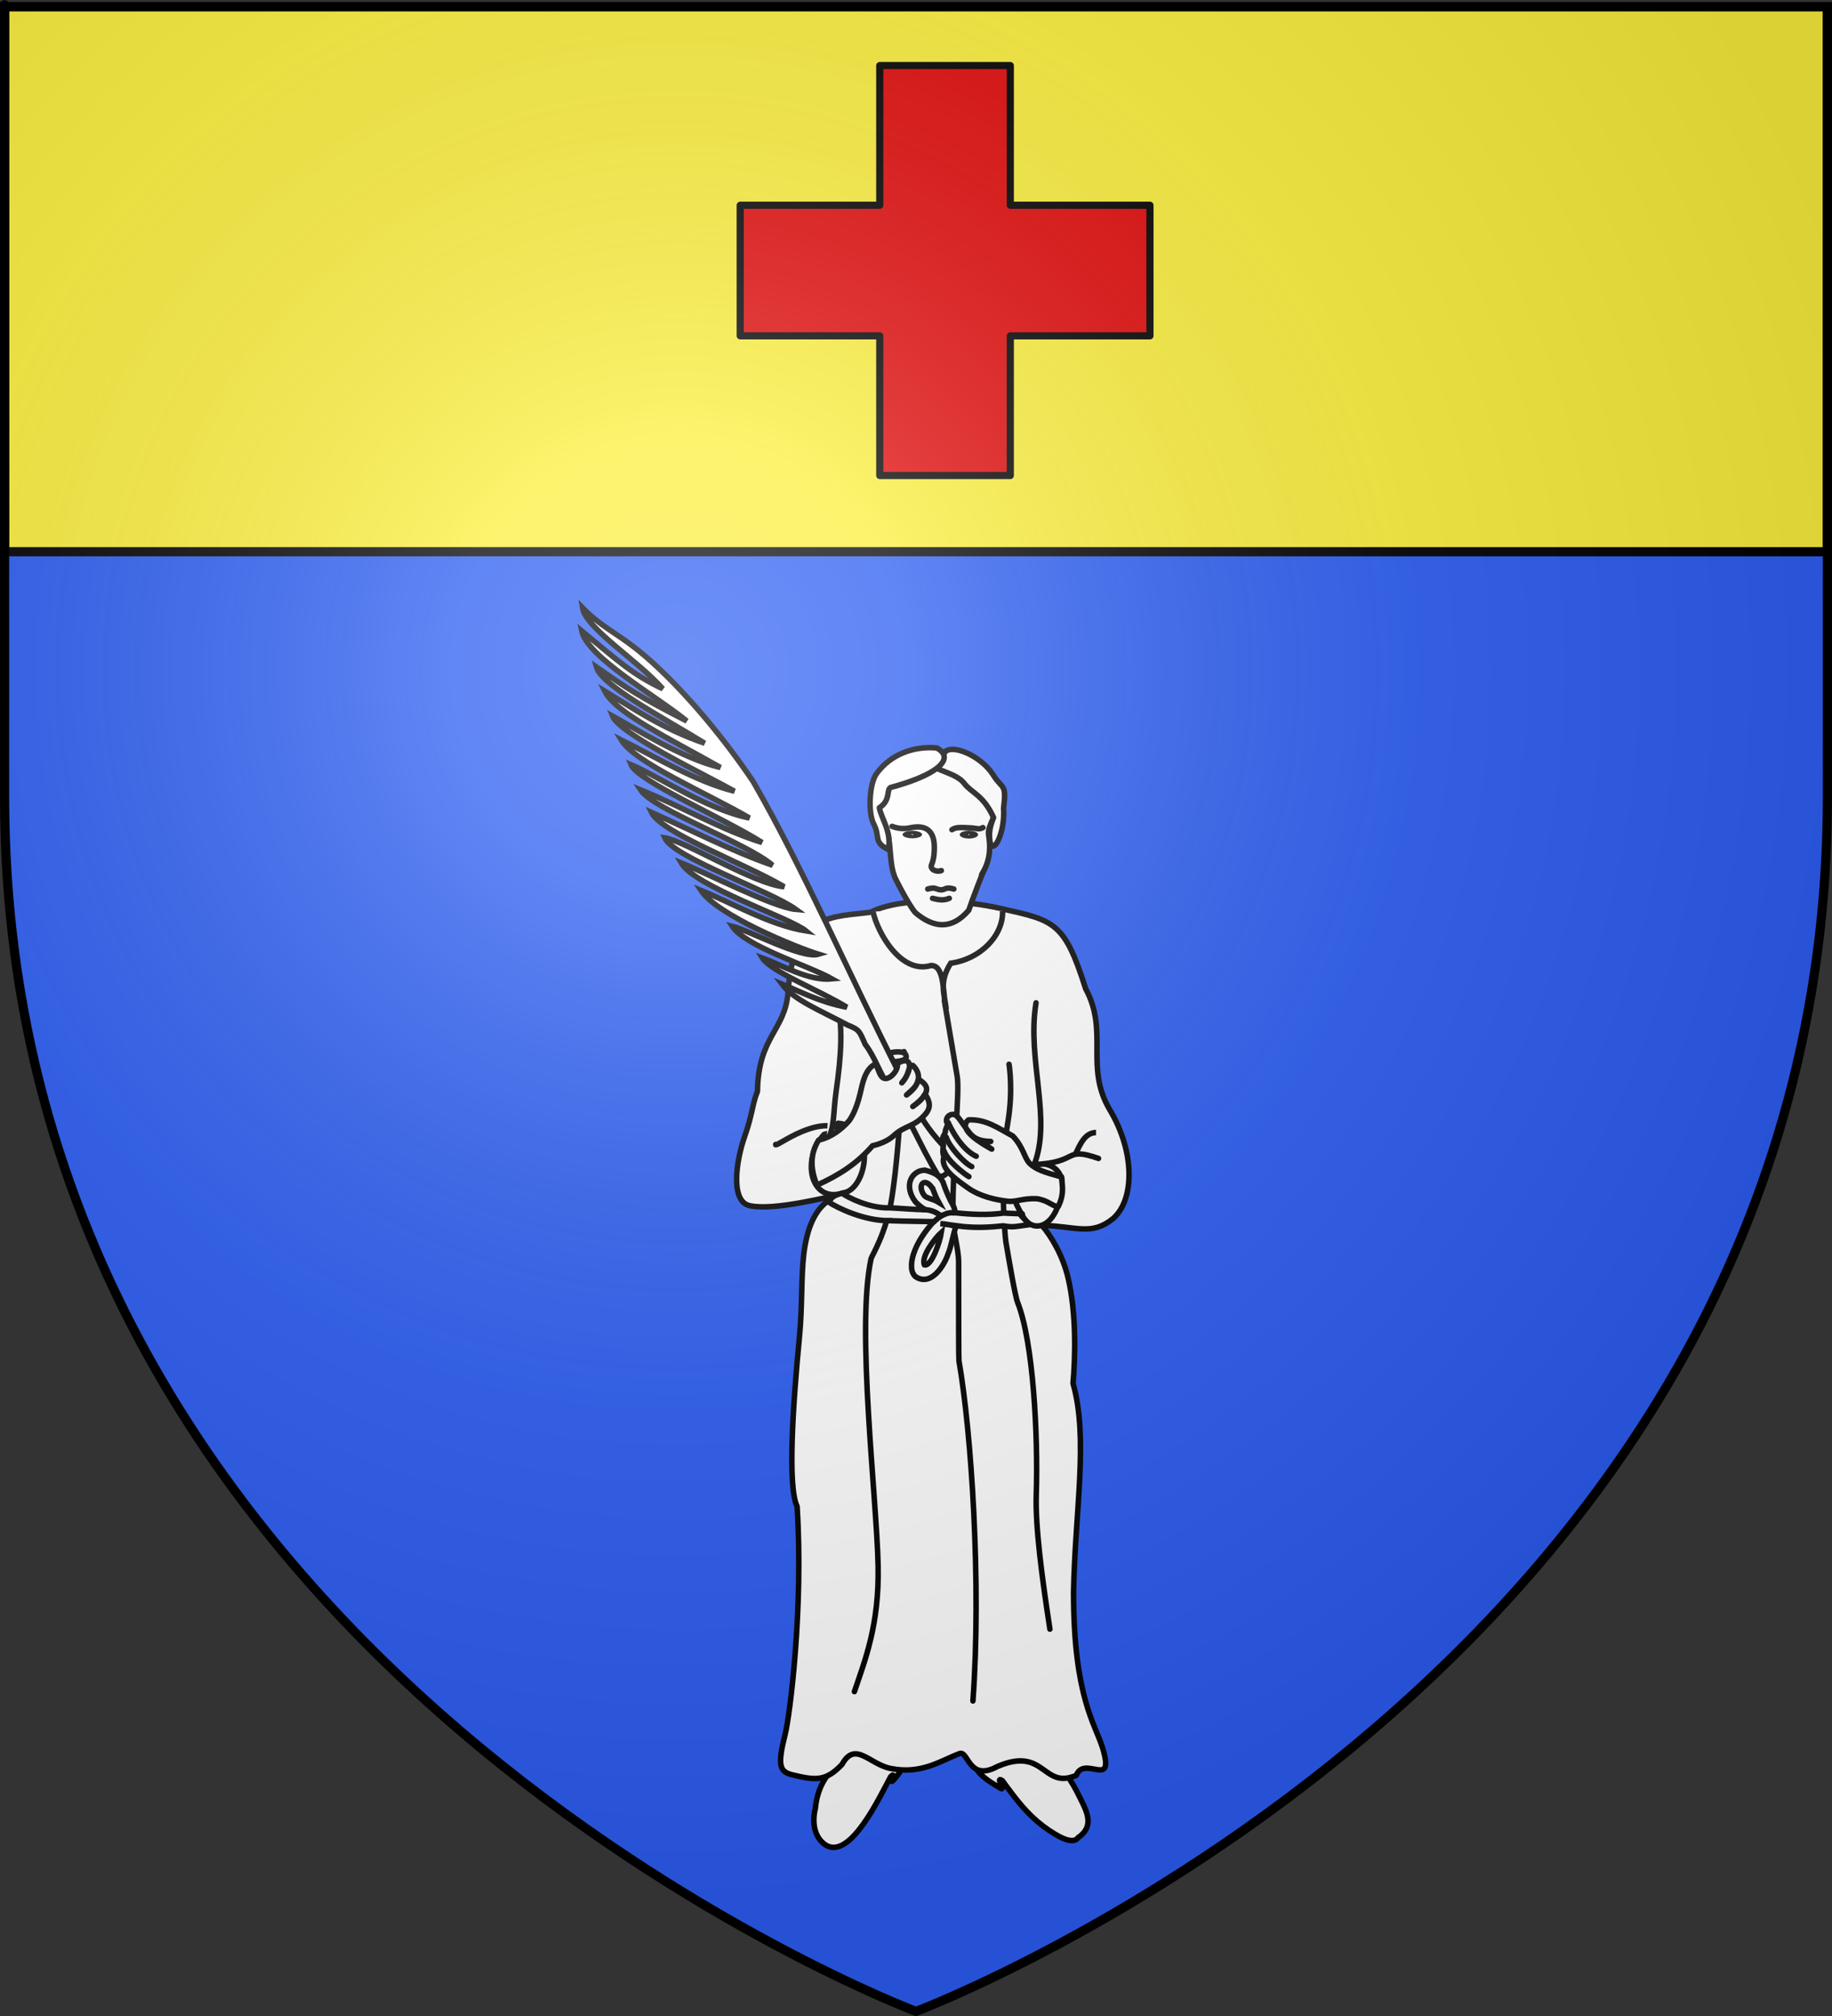
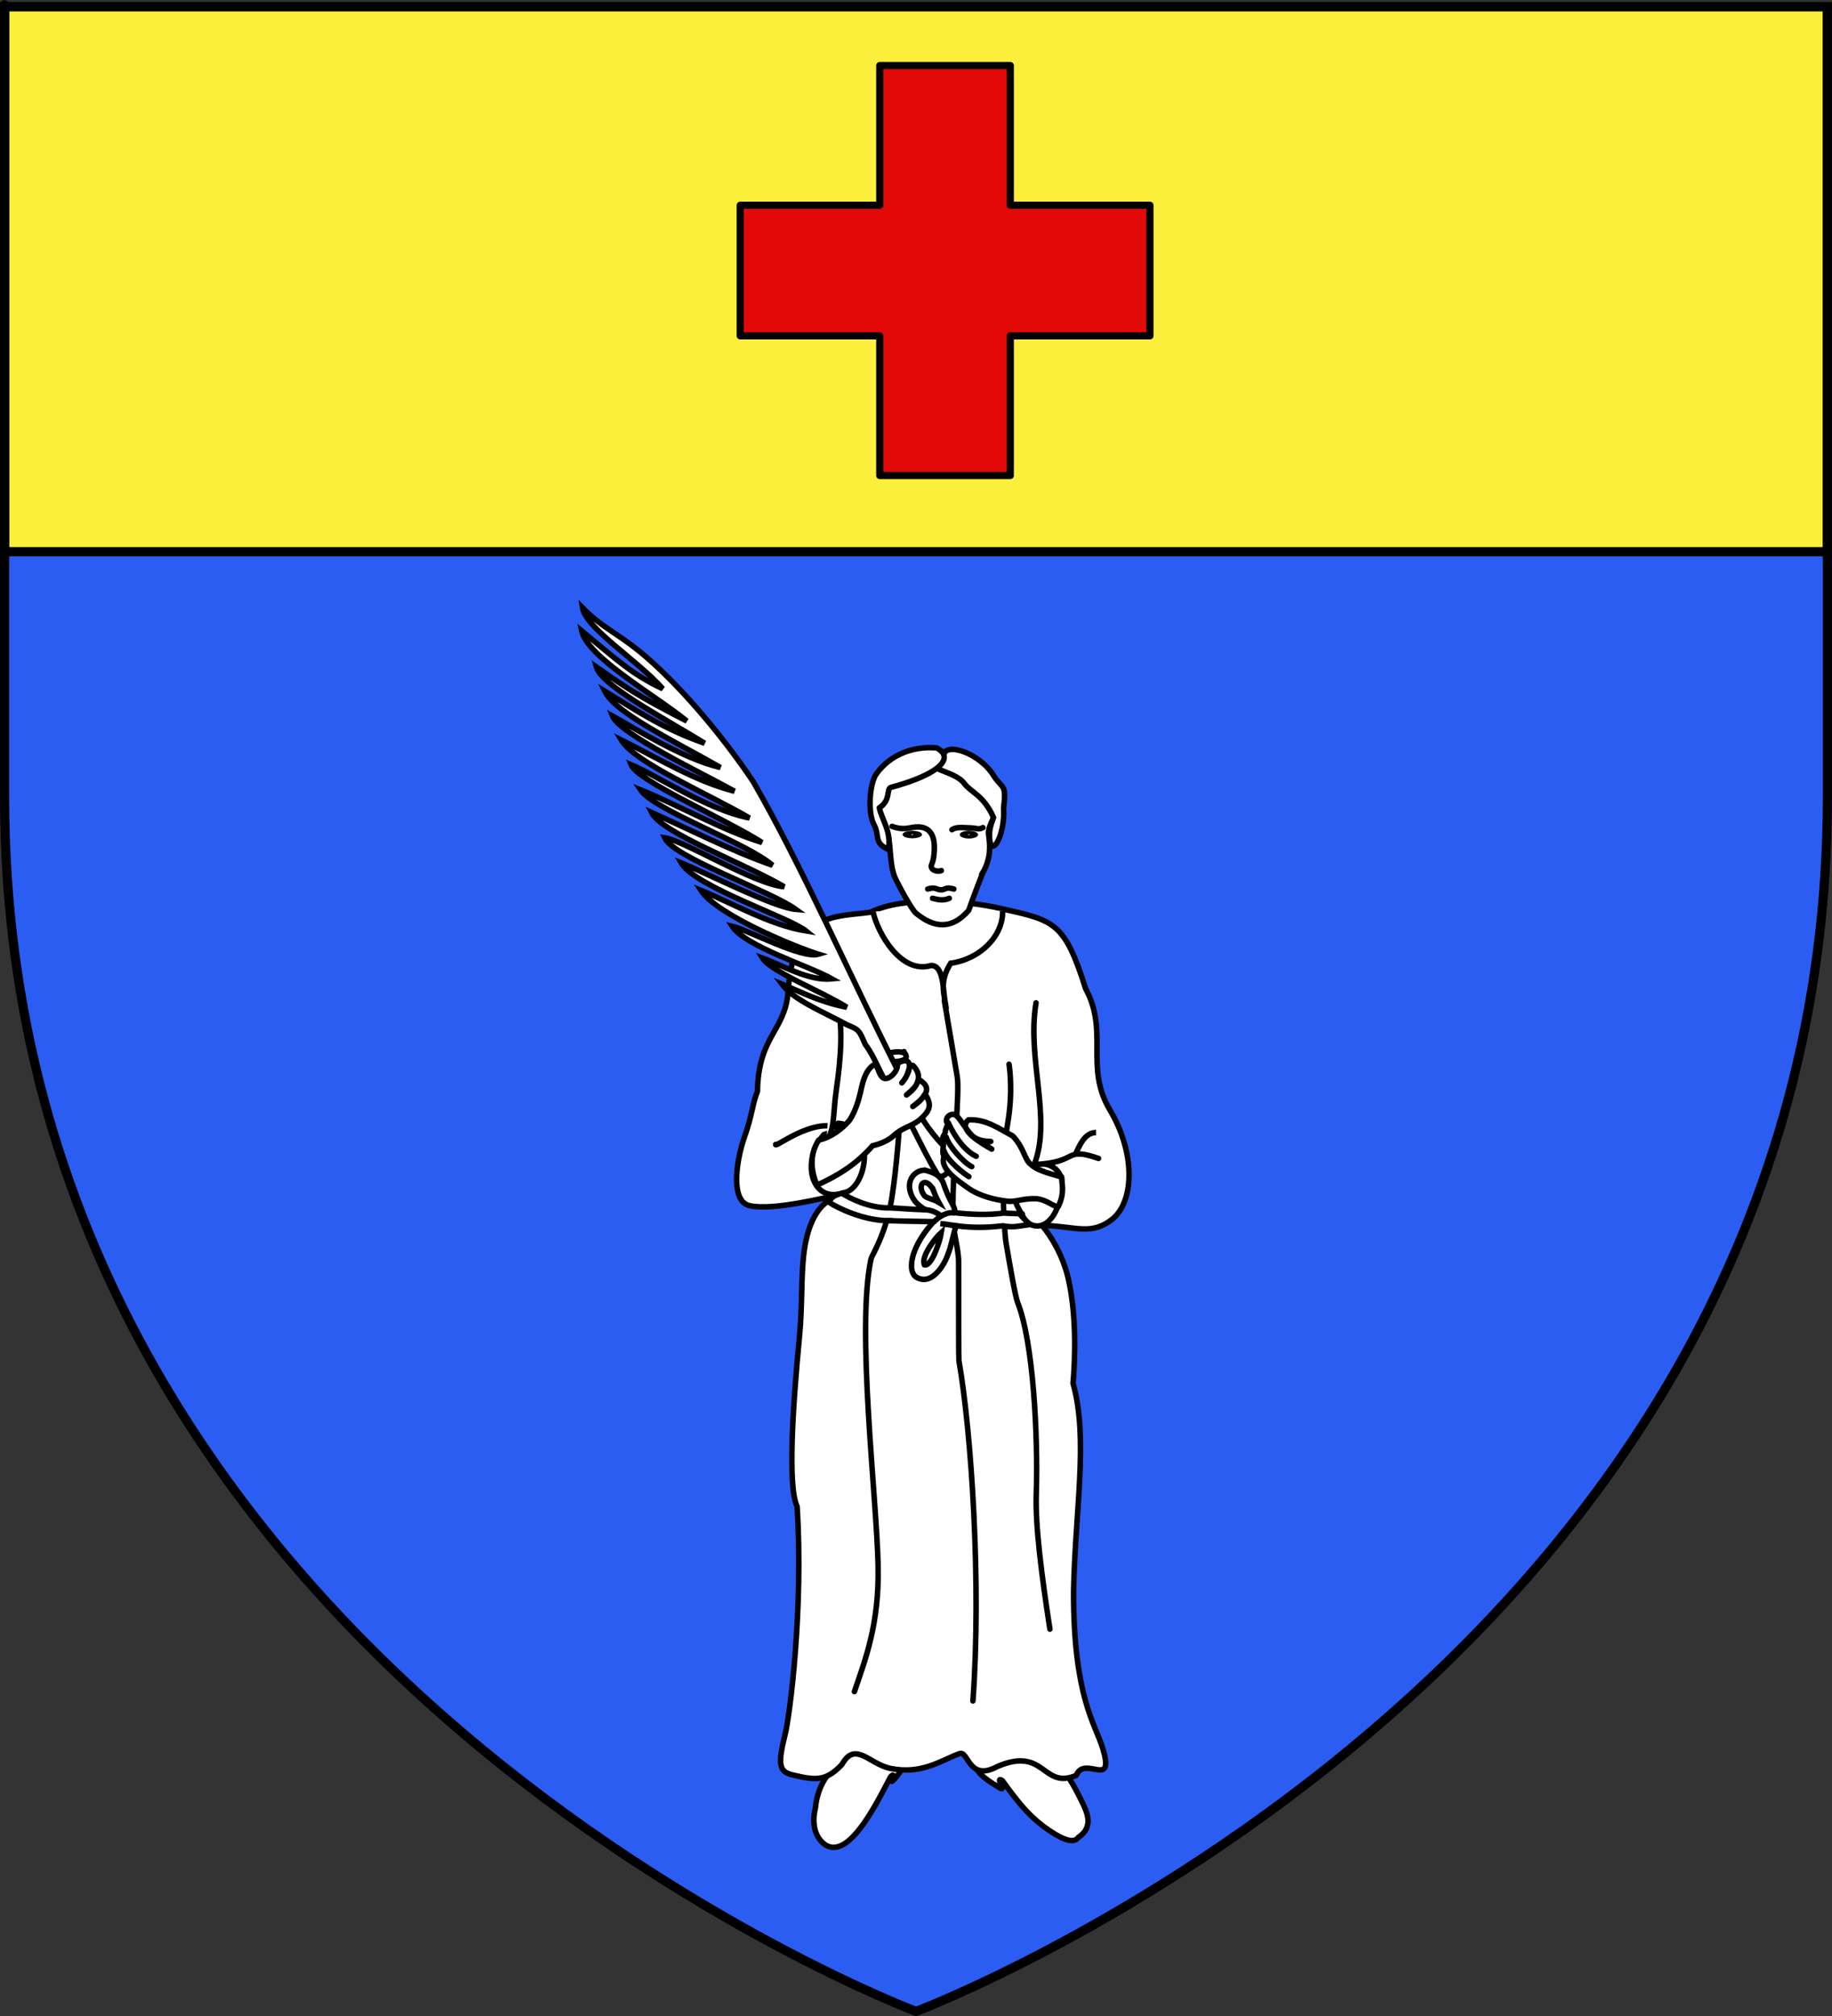
<svg xmlns="http://www.w3.org/2000/svg" xmlns:ns1="http://sodipodi.sourceforge.net/DTD/sodipodi-0.dtd" xmlns:ns2="http://www.inkscape.org/namespaces/inkscape" xmlns:xlink="http://www.w3.org/1999/xlink" height="660" width="600" version="1.0" id="svg2" ns1:version="0.32" ns2:version="0.48.1 " ns1:docname="Blason_ville_fr_Vendargues_(Hérault).svg" ns2:export-filename="/Users/olivier/Desktop/Blason Rouge/Blason_Vide_3D.png" ns2:export-xdpi="144" ns2:export-ydpi="144" ns2:output_extension="org.inkscape.output.svg.inkscape">
  <rect width="100%" height="100%" fill="#333333" stroke="none" />
  <ns1:namedview ns2:window-height="853" ns2:window-width="1600" ns2:pageshadow="2" ns2:pageopacity="0.0" guidetolerance="10.0" gridtolerance="10.0" objecttolerance="10.0" borderopacity="1.0" bordercolor="#666666" pagecolor="#ffffff" id="base" showgrid="false" height="660px" ns2:zoom="0.63" ns2:cx="-18.923344" ns2:cy="379.8684" ns2:window-x="-4" ns2:window-y="-4" ns2:current-layer="layer3" showguides="true" ns2:guide-bbox="true" ns2:window-maximized="1" />
  <desc id="desc4">Flag of Canton of Valais (Wallis)</desc>
  <defs id="defs6">
    <linearGradient id="linearGradient2893">
      <stop style="stop-color:white;stop-opacity:0.314;" offset="0" id="stop2895" />
      <stop id="stop2897" offset="0.19" style="stop-color:white;stop-opacity:0.251;" />
      <stop style="stop-color:#6b6b6b;stop-opacity:0.125;" offset="0.6" id="stop2901" />
      <stop style="stop-color:black;stop-opacity:0.125;" offset="1" id="stop2899" />
    </linearGradient>
    <radialGradient ns2:collect="always" xlink:href="#linearGradient2893" id="radialGradient3163" gradientUnits="userSpaceOnUse" gradientTransform="matrix(1.353,0,0,1.349,-77.629,-85.747)" cx="221.445" cy="226.331" fx="221.445" fy="226.331" r="300" />
    <g id="s">
      <g id="c">
        <path transform="matrix(0.951,0.309,-0.309,0.951,0,-1)" d="M 0,0 L 0,1 L 0.5,1 L 0,0 z " id="t" />
        <use height="540" width="810" y="0" x="0" id="use2144" transform="scale(-1,1)" xlink:href="#t" />
      </g>
      <g id="a">
        <use height="540" width="810" y="0" x="0" id="use2147" transform="matrix(0.309,0.951,-0.951,0.309,0,0)" xlink:href="#c" />
        <use height="540" width="810" y="0" x="0" id="use2149" transform="matrix(-0.809,0.588,-0.588,-0.809,0,0)" xlink:href="#c" />
      </g>
      <use height="540" width="810" y="0" x="0" id="use2151" transform="scale(-1,1)" xlink:href="#a" />
    </g>
  </defs>
  <g ns2:groupmode="layer" id="layer3" ns2:label="Fond écu" style="display:inline" ns1:insensitive="true">
    <path ns2:export-ydpi="144" ns2:export-xdpi="144" id="path10574" style="fill:#2b5df2;fill-opacity:1;fill-rule:evenodd;stroke:none" d="m 300,658.5 c 0,0 298.5,-112.32 298.5,-397.772 0,-285.452 0,-258.552 0,-258.552 l -597,0 0,258.552 C 1.5,546.18 300,658.5 300,658.5 z" ns1:nodetypes="cccccc" ns2:connector-curvature="0" />
    <path style="fill:#fcef3c;fill-opacity:1;fill-rule:evenodd;stroke:#000000;stroke-width:3;stroke-linecap:butt;stroke-linejoin:miter;stroke-miterlimit:4;stroke-opacity:1;stroke-dasharray:none;display:inline" d="m 1.5,2.188 0,178.438 597,0 c 0,-85.914 0,-178.438 0,-178.438 l -597,0 z" id="path8675" ns2:connector-curvature="0" />
    <path ns2:connector-curvature="0" style="fill:#e20909;fill-opacity:0.997;fill-rule:evenodd;stroke:#000000;stroke-width:2.34;stroke-linejoin:round;stroke-miterlimit:4;stroke-opacity:0.988;stroke-dasharray:none;display:inline" d="m 288.13,21.458 0,45.734 -45.706,0 0,42.759 45.706,0 0,45.734 42.759,0 0,-45.734 45.734,0 0,-42.759 -45.734,0 0,-45.734 -42.759,0 z" id="rect3811" />
  </g>
  <g ns2:groupmode="layer" id="layer4" ns2:label="Meubles" style="display:inline" ns1:insensitive="true">
    <g id="g10850" transform="matrix(0.771,0,0,0.771,82.462,159.663)" style="fill:#ffffff;stroke:#000000;stroke-width:2.336;stroke-miterlimit:4;stroke-opacity:1;stroke-dasharray:none">
      <path ns1:nodetypes="ccczcccscccz" id="path10599" d="m 311.239,514.084 c -2.543,0.004 -2.507,5.187 -1.729,11.066 -1.737,5.914 -3.877,10.318 -2.075,18.328 2.594,4.323 7.435,6.743 10.374,8.645 2.939,1.902 -2.421,-5.36 1.037,-3.112 6.089,8.393 10.529,14.173 17.486,19.447 6.296,4.622 12.476,7.876 14.674,4.76 6.95,-4.796 3.849,-10.786 1.104,-16.331 -2.463,-4.976 -5.848,-11.737 -11.133,-15.484 -5.792,-3.631 -7.954,-5.187 -9.683,-7.262 -6.092,-1.976 -4.834,-16.972 -5.879,-17.982 -4.558,-0.321 -11.635,-2.079 -14.178,-2.075 z" style="fill:#ffffff;fill-rule:evenodd;stroke:#000000;stroke-width:2.336;stroke-linecap:butt;stroke-linejoin:miter;stroke-miterlimit:4;stroke-opacity:1;stroke-dasharray:none" ns2:connector-curvature="0" />
      <path style="fill:#ffffff;fill-rule:evenodd;stroke:#000000;stroke-width:2.336;stroke-linecap:butt;stroke-linejoin:miter;stroke-miterlimit:4;stroke-opacity:1;stroke-dasharray:none" d="m 270.184,510.215 c 2.485,-0.539 1.482,4.186 1.978,10.095 2.96,5.406 8.066,9.598 8.017,17.808 -2.302,3.048 -5.131,8.176 -7.597,10.662 -2.465,2.486 1.671,-4.344 -1.227,-1.41 -4.739,8.778 -17.004,35.064 -27.39,29.109 -5.047,-3.201 -6.064,-9.715 -4.567,-15.718 1.507,-14.882 10.168,-17.648 15.476,-26.667 5.53,-3.232 -2.707,-17.959 -1.902,-19.169 4.384,-1.287 14.726,-4.17 17.212,-4.71 z" id="path11570" ns1:nodetypes="ccczcccccz" ns2:connector-curvature="0" />
      <path style="fill:#ffffff;stroke:#000000;stroke-width:2.336;stroke-linecap:round;stroke-linejoin:round;stroke-miterlimit:4;stroke-opacity:1;stroke-dasharray:none" d="m 349.078,469.049 c 0,44.457 9.294,56.056 12.359,66.144 5.418,17.832 -7.753,2.736 -11.193,11.569 -14.443,6.189 -13.162,-12.513 -33.505,-3.763 -12.293,6.694 -12.253,-6.927 -16.127,-5.474 -7.963,2.986 -16.144,8.962 -29.265,6.308 -9.132,-1.847 -14.965,-11.905 -20.663,-1.663 -6.686,6.981 -10.837,6.902 -21.12,4.359 -5.452,-1.348 -6.303,-4.087 -2.985,-17.251 2.034,-8.069 7.821,-53.683 5.06,-96.722 -4.006,-8.324 -1.928,-41.664 1.032,-72.317 1.224,-12.682 0.643,-24.905 1.8,-34.705 2.839,-24.042 14.742,-24.02 15.172,-25.281 -5.688,1.008 -27.378,6.696 -37.708,4.702 -8.944,-1.349 -6.156,-19.393 -2.52,-29.619 3.232,-9.086 3.277,-13.956 5.385,-18.982 0.371,-23.603 11.843,-25.747 13,-42.249 2.4,-34.227 19.708,-31.675 35.145,-33.855 13.704,-6.918 40.667,-5.053 55.427,-1.515 22.575,5.064 26.845,5.592 35.843,34.013 9.952,18.34 -0.53,33.331 10.282,51.436 10.699,17.915 10.56,38.114 1.35,46.182 -9.204,7.412 -15.378,3.279 -30.242,2.841 3.875,4.425 8.93,12.786 11.18,22.425 3.55,15.205 3.033,33.589 2.081,44.716 6.625,23.382 0.852,54.033 0.212,88.702 z" id="path2695" ns1:nodetypes="csccsscsscssccscsccccccscc" ns2:connector-curvature="0" />
      <path ns1:nodetypes="csssss" style="fill:#ffffff;stroke:#000000;stroke-width:2.336;stroke-linecap:round;stroke-linejoin:round;stroke-miterlimit:4;stroke-opacity:1;stroke-dasharray:none" d="m 294.194,217.773 5.454,32.196 c 1.155,6.815 -1.878,32.814 -1.844,59.772 0.008,5.984 2.456,13.415 2.459,19.128 0.009,22.494 -0.002,41.117 0.136,41.907 5.28,30.214 9.572,94.527 5.935,144.395" id="path2717" ns2:connector-curvature="0" />
      <path style="fill:#ffffff;stroke:#000000;stroke-width:2.336;stroke-linecap:round;stroke-linejoin:round;stroke-miterlimit:4;stroke-opacity:1;stroke-dasharray:none" d="m 344.203,294.55 c -0.702,19.58 -12.051,22.65 -16.39,15.291 -5.742,-9.739 -7.11,-14.952 3.247,-21.49 3.582,-2.793 12.148,-1.172 13.143,6.199 z" id="path2703" ns1:nodetypes="cscc" ns2:connector-curvature="0" />
      <path style="fill:#ffffff;stroke:#000000;stroke-width:2.336;stroke-linecap:round;stroke-linejoin:round;stroke-miterlimit:4;stroke-opacity:1;stroke-dasharray:none" d="m 251.333,299.406 c 9.992,-1.424 14.461,-28.026 -2.25,-29.541 -17.332,9.555 -13.554,35.064 2.25,29.541 z" id="path2705" ns1:nodetypes="ccc" ns2:connector-curvature="0" />
      <path ns1:nodetypes="ccs" style="fill:#ffffff;stroke:#000000;stroke-width:2.336;stroke-linecap:round;stroke-linejoin:round;stroke-miterlimit:4;stroke-opacity:1;stroke-dasharray:none" d="m 333.139,218.735 c -3.966,24.159 6.823,48.983 -0.753,68.662 19.481,-0.853 12.217,-7.768 27.289,-2.595" id="path2711" ns2:connector-curvature="0" />
      <path ns1:nodetypes="cc" style="fill:#ffffff;stroke:#000000;stroke-width:2.336;stroke-linecap:round;stroke-linejoin:round;stroke-miterlimit:4;stroke-opacity:1;stroke-dasharray:none" d="m 222.546,278.86 c -0.546,1.817 15.556,-11.407 26.619,-7.04" id="path2713" ns2:connector-curvature="0" />
      <path ns1:nodetypes="cssss" style="fill:#ffffff;stroke:#000000;stroke-width:2.336;stroke-linecap:round;stroke-linejoin:round;stroke-miterlimit:4;stroke-opacity:1;stroke-dasharray:none" d="m 277.067,239.444 c -0.561,1.232 -1.245,36.61 -5.128,61.812 -2.329,15.117 -8.627,25.007 -8.855,26.051 -6.457,29.634 2.398,101.374 2.972,130.626 0.486,24.763 -5.397,39.481 -10.073,53.273" id="path2715" ns2:connector-curvature="0" />
      <path ns1:nodetypes="cscsscss" style="fill:#ffffff;stroke:#000000;stroke-width:2.336;stroke-linecap:round;stroke-linejoin:round;stroke-miterlimit:4;stroke-opacity:1;stroke-dasharray:none" d="m 319.208,299.701 c 0.123,10.759 0.897,19.241 1.135,20.628 1.633,9.513 3.944,23.06 4.974,25.635 6.636,16.588 8.723,56.246 7.92,81.613 -0.422,13.329 2.276,34.285 5.799,57.103 m -17.367,-239.855 c 0.111,0.508 1.781,11.412 -0.524,24.793 -1.325,7.693 -1.838,16.311 -1.936,24.238" id="path2719" ns2:connector-curvature="0" />
      <path ns1:nodetypes="ccccc" id="path2458" d="m 263.862,179.92 c 1.949,9.176 11.945,26.825 24.672,22.969 6.005,-0.087 4.886,12.109 6.465,18.57 -0.641,-6.298 -3.326,-11.181 1.884,-19.531 12.761,-1.772 22.338,-11.786 22.058,-22.168" style="fill:#ffffff;fill-rule:evenodd;stroke:#000000;stroke-width:2.336;stroke-linecap:butt;stroke-linejoin:miter;stroke-miterlimit:4;stroke-opacity:1;stroke-dasharray:none" ns2:connector-curvature="0" />
      <path style="fill:#ffffff;stroke:#000000;stroke-width:2.336;stroke-miterlimit:4;stroke-opacity:1;stroke-dasharray:none" d="m 272.904,164.685 c -1.978,-5.242 -1.45,-13.605 -2.73,-17.28 -1.195,-3.435 -3.954,-7.133 -3.954,-16.423 0,-9.29 15.427,-18.91 25.215,-18.91 13.436,0 25.545,9.952 25.545,18.91 0,8.958 -4.644,11.944 -3.981,16.423 0.633,4.265 1.114,9.732 -2.424,15.975 0,0 -3.965,10.007 -6.04,16.077 -7.076,8.191 -14.633,7.761 -22.635,1.016 -3.405,-3.927 -10.166,-17.708 -8.997,-15.788 z" id="path2739" ns1:nodetypes="cssssscccc" ns2:connector-curvature="0" />
      <path style="fill:#ffffff;stroke:#000000;stroke-width:2.336;stroke-linecap:round;stroke-linejoin:round;stroke-miterlimit:4;stroke-opacity:1;stroke-dasharray:none" d="m 310.014,164.324 c 0.198,-0.317 0.385,-0.632 0.562,-0.945" id="path2747" ns2:connector-curvature="0" />
      <path style="fill:#ffffff;stroke:#000000;stroke-width:2.336;stroke-linecap:round;stroke-linejoin:round;stroke-miterlimit:4;stroke-opacity:1;stroke-dasharray:none" d="m 271.983,143.802 c 1.957,0.77 4.578,1.279 7.674,0.616 6.967,-1.493 10.285,1.493 10.285,8.294 0,1.517 -0.088,4.919 -1.132,7.242 -0.97,2.158 2.027,3.41 4.107,2.629" id="path2749" ns1:nodetypes="csssc" ns2:connector-curvature="0" />
      <path ns1:nodetypes="csc" style="fill:#ffffff;stroke:#000000;stroke-width:2.336;stroke-linecap:round;stroke-linejoin:round;stroke-miterlimit:4;stroke-opacity:1;stroke-dasharray:none" d="m 310.571,144.331 c -2.021,1.015 -2.302,0.197 -5.699,0.087 -3.353,-0.109 -5.752,-0.413 -7.45,0.801" id="path2751" ns2:connector-curvature="0" />
      <circle style="fill:#ffffff;stroke:#000000;stroke-width:2.476;stroke-linecap:round;stroke-linejoin:round;stroke-miterlimit:4;stroke-opacity:1;stroke-dasharray:none" ns1:ry="1.502" ns1:rx="1.502" ns1:cy="143.728" ns1:cx="139.836" cx="139.836" cy="143.728" r="1.502" id="circle2753" transform="matrix(1.51,0,0,0.589,69.433,62.615)" d="m 141.338,143.728 c 0,0.83 -0.672,1.502 -1.502,1.502 -0.83,0 -1.502,-0.672 -1.502,-1.502 0,-0.83 0.672,-1.502 1.502,-1.502 0.83,0 1.502,0.672 1.502,1.502 z" />
      <circle transform="matrix(1.412,0,0,0.607,69.599,60.073)" style="fill:#ffffff;stroke:#000000;stroke-width:2.523;stroke-linecap:round;stroke-linejoin:round;stroke-miterlimit:4;stroke-opacity:1;stroke-dasharray:none" ns1:ry="1.503" ns1:rx="1.503" ns1:cy="143.728" ns1:cx="166.446" cx="166.446" cy="143.728" r="1.503" id="circle2755" d="m 167.949,143.728 c 0,0.83 -0.673,1.503 -1.503,1.503 -0.83,0 -1.503,-0.673 -1.503,-1.503 0,-0.83 0.673,-1.503 1.503,-1.503 0.83,0 1.503,0.673 1.503,1.503 z" />
      <path style="fill:#ffffff;stroke:#000000;stroke-width:2.336;stroke-linecap:round;stroke-linejoin:round;stroke-miterlimit:4;stroke-opacity:1;stroke-dasharray:none" d="m 296.293,174.357 c -2.512,1.085 -4.607,0.634 -7.126,0" id="path2757" ns1:nodetypes="cc" ns2:connector-curvature="0" />
      <path style="fill:#ffffff;stroke:#000000;stroke-width:2.336;stroke-linecap:round;stroke-linejoin:round;stroke-miterlimit:4;stroke-opacity:1;stroke-dasharray:none" d="m 298.226,170.413 c -1.227,-0.356 -2.511,-0.612 -3.679,-0.102 -1.452,0.688 -2.284,0.499 -3.735,0 -1.168,-0.51 -2.453,-0.254 -3.679,0.102" id="path2759" ns1:nodetypes="cccc" ns2:connector-curvature="0" />
      <path style="fill:#ffffff;stroke:#000000;stroke-width:2.336;stroke-linecap:round;stroke-linejoin:round;stroke-miterlimit:4;stroke-opacity:1;stroke-dasharray:none" d="m 315.094,140.063 c -4.336,-9.638 -9.45,-10.501 -12.45,-14.502 -2.203,-2.938 -6.881,-4.352 -10.377,-5.823 -4.008,-1.686 1.639,-5.608 1.639,-5.608 -0.139,-6.626 15.342,-1.673 21.355,8.329 3.626,5.606 5.401,3.095 4.095,13.603 0.728,11.046 -4.772,20.614 -5.837,13.935 -0.368,-3.518 -0.144,-5.543 1.575,-9.934 z" id="path2761" ns1:nodetypes="cssccccc" ns2:connector-curvature="0" />
      <path style="fill:#ffffff;stroke:#000000;stroke-width:2.336;stroke-linecap:round;stroke-linejoin:round;stroke-miterlimit:4;stroke-opacity:1;stroke-dasharray:none" d="m 270.383,153.618 c -6.462,-3.079 -3.388,-5.505 -6.143,-10.69 -2.6,-4.894 -1.877,-17.284 1.07,-21.402 6.067,-8.479 16.152,-11.908 25.681,-11.011 4.732,2.619 4.039,6.122 -1.498,9.669 -3.785,2.424 -9.835,4.869 -17.963,7.066 -2.098,0.567 0.075,5.481 -4.945,8.649 0.676,4.298 5.446,10.473 3.797,17.72 z" id="path2763" ns1:nodetypes="csscsscc" ns2:connector-curvature="0" />
      <path ns1:nodetypes="csc" id="path16499" d="m 244.094,277.961 c 3.657,-5.889 2.787,-12.369 4.146,-21.791 2.082,-14.436 3.146,-28.1 -0.006,-39.494" style="fill:#ffffff;fill-rule:evenodd;stroke:#000000;stroke-width:2.336;stroke-linecap:butt;stroke-linejoin:miter;stroke-miterlimit:4;stroke-opacity:1;stroke-dasharray:none" ns2:connector-curvature="0" />
      <path ns1:nodetypes="cssccccccccscssccccscsccccssccccccccc" id="path3473" d="m 286.106,289.83 c -2.811,-0.173 -5.446,1.699 -6.343,4.352 -0.896,2.653 -0.212,5.854 1.991,8.845 0.763,1.036 3.509,3.248 4.486,3.562 -4.936,-0.053 -10.929,-0.616 -15.066,-0.803 l -0.085,0 -0.114,0 c -8.687,0.249 -17.459,-4.303 -20.268,-6.198 -4.84,1.219 -4.283,2.438 -5.81,3.658 3.842,2.591 15.501,8.207 26.049,7.973 l 0,0.028 c 0.065,0.003 0.134,-0.003 0.199,0 6.066,0.265 13.44,0.273 18.516,0.398 -3.922,4.332 -6.497,8.453 -7.935,12.031 -0.92,2.288 -1.414,4.353 -1.479,6.2 -0.065,1.847 0.189,3.614 1.564,5.034 6.699,4.691 12.459,-4.812 13.996,-9.677 1.274,-2.819 2.168,-8.582 3.315,-11.438 -0.992,-0.658 -5.005,-1.239 -6.593,-1.31 0.883,0.113 8.659,1.16 9.5,1.24 6.525,0.619 11.847,0.28 17.098,-0.289 1.601,0.238 3.211,0.482 4.835,0.341 1.815,-0.158 3.036,-0.415 6.514,-0.895 -1.158,-1.249 -3.408,-3.232 -4.152,-4.48 4.356,-0.027 -5.805,-0.268 -6.912,-0.398 -6.933,0.971 -13.927,0.58 -20.876,-0.142 0.006,-0.32 0.125,-0.672 0.085,-0.967 -0.217,-1.613 -1.189,-2.994 -1.882,-4.352 -1.385,-2.715 -2.621,-6.135 -3.093,-7.575 -1.503,-3.248 -4.203,-4.2 -7.539,-5.139 z m 3.225,7.992 c 0.872,2.377 1.419,3.699 2.492,5.649 -2.637,-1.614 -5.219,-1.652 -6.207,-2.995 -3.205,-4.443 0.29,-8.277 3.715,-2.654 z m 3.601,18.374 c -0.631,4.072 -4.219,14.623 -7.196,13.794 -1.633,-3.419 4.574,-11.458 7.196,-13.794 z" style="fill:#ffffff;fill-opacity:1;fill-rule:evenodd;stroke:#000000;stroke-width:2.336;stroke-linecap:butt;stroke-linejoin:miter;stroke-miterlimit:4;stroke-opacity:1;stroke-dasharray:none" ns2:connector-curvature="0" />
      <path ns1:nodetypes="ccc" id="path4444" d="m 349.624,283.503 c 2.215,-4.531 4.111,-9.594 8.991,-9.683 l -0.692,0" style="fill:#ffffff;fill-rule:evenodd;stroke:#000000;stroke-width:2.336;stroke-linecap:butt;stroke-linejoin:miter;stroke-miterlimit:4;stroke-opacity:1;stroke-dasharray:none" ns2:connector-curvature="0" />
      <path ns1:nodetypes="cc" id="path8326" d="m 289.452,312.032 c 2.544,-2.692 6.229,-4.833 9.337,-3.977" style="fill:#ffffff;fill-rule:evenodd;stroke:#000000;stroke-width:2.336;stroke-linecap:butt;stroke-linejoin:miter;stroke-miterlimit:4;stroke-opacity:1;stroke-dasharray:none" ns2:connector-curvature="0" />
      <path ns1:nodetypes="cc" id="path9297" d="m 284.763,306.47 c 4.474,0.125 6.033,1.437 7.975,2.623" style="fill:#ffffff;fill-rule:evenodd;stroke:#000000;stroke-width:2.336;stroke-linecap:butt;stroke-linejoin:miter;stroke-miterlimit:4;stroke-opacity:1;stroke-dasharray:none" ns2:connector-curvature="0" />
      <path ns1:nodetypes="cccc" id="path3302" d="m 270.448,240.237 c 2.334,-0.958 7.116,-1.065 7.376,0.677 1.218,2.371 -3.654,2.774 -5.402,2.853 l -1.974,-3.53 z" style="fill:#ffffff;fill-rule:evenodd;stroke:#000000;stroke-width:2.336;stroke-linecap:butt;stroke-linejoin:miter;stroke-miterlimit:4;stroke-opacity:1;stroke-dasharray:none" ns2:connector-curvature="0" />
      <path ns1:nodetypes="cscscccccccccccccccccccccccccccccccscc" id="path8484" d="m 298.011,283.643 c -14.383,-13.551 -16.578,-22.345 -23.226,-35.451 -20.855,-41.109 -40.908,-87.207 -61.775,-123.36 -13.434,-20.042 -32.558,-42.659 -48.846,-55.749 -9.577,-7.697 -15.708,-9.936 -23.669,-18.089 1.344,8.664 23.511,22.378 34.089,34.381 -12.793,-6.017 -18.6,-11.496 -34.437,-24.576 2.406,11.173 31.275,27.355 44.65,38.287 -20.296,-10.361 -25.408,-13.897 -38.415,-22.954 2.184,7.943 29.059,21.867 46.002,32.376 -17.728,-6.025 -30.786,-15.021 -42.503,-22.18 4.499,9.276 28.286,20.585 49.185,32.47 -15.832,-3.546 -37.54,-17.315 -45.87,-21.885 3.022,7.685 39.102,24.791 51.832,31.968 -16.272,-3.978 -33.638,-14.626 -48.1,-21.791 5.918,9.731 35.512,22.155 54.48,33.165 -17.759,-3.452 -39.062,-17.952 -50.321,-22.648 2.817,6.923 39.028,22.542 55.677,33.046 -17.132,-5.282 -33.827,-15.091 -51.675,-22.392 5.689,8.648 44.998,22.423 56.131,32.069 -17.527,-6.121 -35.538,-15.366 -51.453,-22.468 4.249,8.732 38.753,21.275 56.389,31.577 -12.702,-1.022 -42.722,-19.707 -50.778,-20.804 3.68,8.4 44.823,22.503 55.777,30.437 -9.438,-0.77 -38.071,-15.518 -48.772,-19.778 5.867,10.132 46.111,23.239 53.094,28.937 -15.428,-2.499 -31.691,-12.007 -44.705,-17.268 6.996,10.664 40.966,24.388 49.97,27.143 -6.971,2.131 -30.317,-10.425 -36.697,-11.924 5.589,8.631 32.486,16.748 42.466,22.402 -10.011,0.989 -21.422,-5.939 -29.604,-8.89 3.572,5.781 24.956,14.066 35.865,20.918 -11.771,-2.262 -20.084,-6.798 -27.61,-9.853 5.03,6.771 16.841,11.453 27.908,17.407 5.026,2.014 4.971,2.439 7.5,8.187 4.12,5.373 6.123,12.218 9.991,17.831 8.321,12.072 12.911,24.495 20.763,37.542 3.196,3.249 8.197,-6.3 6.688,-8.082 z" style="fill:#ffffff;fill-opacity:1;fill-rule:evenodd;stroke:#000000;stroke-width:2.336;stroke-linecap:butt;stroke-linejoin:miter;stroke-miterlimit:4;stroke-opacity:1;stroke-dasharray:none;display:inline" ns2:connector-curvature="0" />
      <g transform="matrix(-0.904,-0.104,-0.104,0.904,461.133,29.815)" id="g2773" style="fill:#ffffff;stroke:#000000;stroke-width:2.566;stroke-miterlimit:4;stroke-opacity:1;stroke-dasharray:none">
        <path style="fill:#ffffff;stroke:#000000;stroke-width:2.566;stroke-linecap:round;stroke-linejoin:round;stroke-miterlimit:4;stroke-opacity:1;stroke-dasharray:none" d="m 150.458,298.511 c 1.63,-2.433 0.336,-5.343 1.294,-6.352 0.96,-2.513 -0.315,-3.608 -0.565,-4.948 0.432,-1.756 -1.505,-3.551 0.018,-5.054 0.55,-2.602 -1.696,-3.775 -2.934,-3.695 -2.183,0.141 -3.417,2.734 -8.338,7.655 -2.126,2.126 -4.695,3.418 -10.32,2.895 5.9,0.361 -0.872,3.494 -0.872,3.494 4.384,-1.841 17.475,-7.289 12.318,-12.331 -8.143,-1.29 -14.281,2.348 -21.357,5.123 -5.867,4.95 -6.47,9.772 -9.565,12.003 -3.356,2.419 -6.953,3.048 -15.294,4.417 -0.408,3.234 -2.395,7.021 -0.006,13.856 2.422,0.429 4.851,-2.295 10.266,-2.483 6.66,0.427 9.388,2.735 13.643,2.735 5.468,0 12.941,-0.729 19.047,-4.101 6.105,-3.37 14.099,-7.606 12.666,-13.214 z" id="path2775" ns1:nodetypes="ccccssccccscccssc" ns2:connector-curvature="0" />
        <path d="m 135.566,296.643 c 3.749,-1.112 9.397,-5.33 14.8,-14.126 m -13.296,19.184 c 3.554,-1.127 11.557,-7.971 13.421,-12.292 m -12.601,17.076 c 2.284,-1.019 10.684,-6.042 12.847,-10.554" style="fill:#ffffff;stroke:#000000;stroke-width:2.566;stroke-linecap:round;stroke-linejoin:round;stroke-miterlimit:4;stroke-opacity:1;stroke-dasharray:none" id="path2777" ns2:connector-curvature="0" />
      </g>
      <g transform="matrix(-0.91,0,0,0.91,446.8,5.675)" id="g2783" style="fill:#ffffff;stroke:#000000;stroke-width:2.566;stroke-miterlimit:4;stroke-opacity:1;stroke-dasharray:none">
        <path style="fill:#ffffff;stroke:#000000;stroke-width:2.566;stroke-linecap:round;stroke-linejoin:round;stroke-miterlimit:4;stroke-opacity:1;stroke-dasharray:none" d="m 212.193,289.208 c 0,0 -3.112,-3.83 -5.184,-12.687 -1.024,-4.372 -2.188,-11.593 -7.17,-13.846 -1.797,3.052 -2.135,7.415 -5.393,6.697 -2.939,-0.807 -5.488,-4.914 -4.699,-6.77 -4.262,-2.932 -6.926,-1.306 -5.297,3.634 0.731,1.867 1.551,3.466 3.109,5.23 -4.02,-4.276 -2.537,-7.906 -5.128,-8.151 -3.668,3.479 -4.27,8.631 2.926,13.818 -3.829,-3.395 -4.814,-4.335 -5.515,-7.442 -3.659,2.537 -7.482,5.191 2.586,12.825 -4.976,-3.486 -4.829,-4.84 -5.721,-5.824 -3.136,4.733 -1.891,6.866 -0.698,8.732 5.588,7.028 10.044,5.536 15.717,11.018 2.66,2.255 6.237,3.63 9.507,4.378 7.177,8.281 15.72,13.807 25.99,18.39 2.728,-7.005 3.571,-14.011 -0.839,-21.016 -6.008,-1.297 -10.9,-5.277 -14.191,-8.986 z" id="path2785" ns1:nodetypes="cccccccccccccccccc" ns2:connector-curvature="0" />
      </g>
    </g>
  </g>
  <g ns2:groupmode="layer" id="layer2" ns2:label="Reflet final" ns1:insensitive="true">
-     <path ns1:nodetypes="cccccc" d="M 300,658.5 C 300,658.5 598.5,546.18 598.5,260.728 C 598.5,-24.723 598.5,2.176 598.5,2.176 L 1.5,2.176 L 1.5,260.728 C 1.5,546.18 300,658.5 300,658.5 z " style="opacity:1;fill:url(#radialGradient3163);fill-opacity:1;fill-rule:evenodd;stroke:none;stroke-width:1px;stroke-linecap:butt;stroke-linejoin:miter;stroke-opacity:1" id="path2875" ns2:export-xdpi="144" ns2:export-ydpi="144" />
-   </g>
+     </g>
  <g ns2:groupmode="layer" id="layer1" ns2:label="Contour final" ns1:insensitive="true">
    <path ns1:nodetypes="cccccc" d="M 300,658.5 C 300,658.5 1.5,546.18 1.5,260.728 C 1.5,-24.723 1.5,2.176 1.5,2.176 L 598.5,2.176 L 598.5,260.728 C 598.5,546.18 300,658.5 300,658.5 z " style="opacity:1;fill:none;fill-opacity:1;fill-rule:evenodd;stroke:#000000;stroke-width:3;stroke-linecap:butt;stroke-linejoin:miter;stroke-miterlimit:4;stroke-dasharray:none;stroke-opacity:1" id="path1411" ns2:export-xdpi="144" ns2:export-ydpi="144" />
  </g>
</svg>